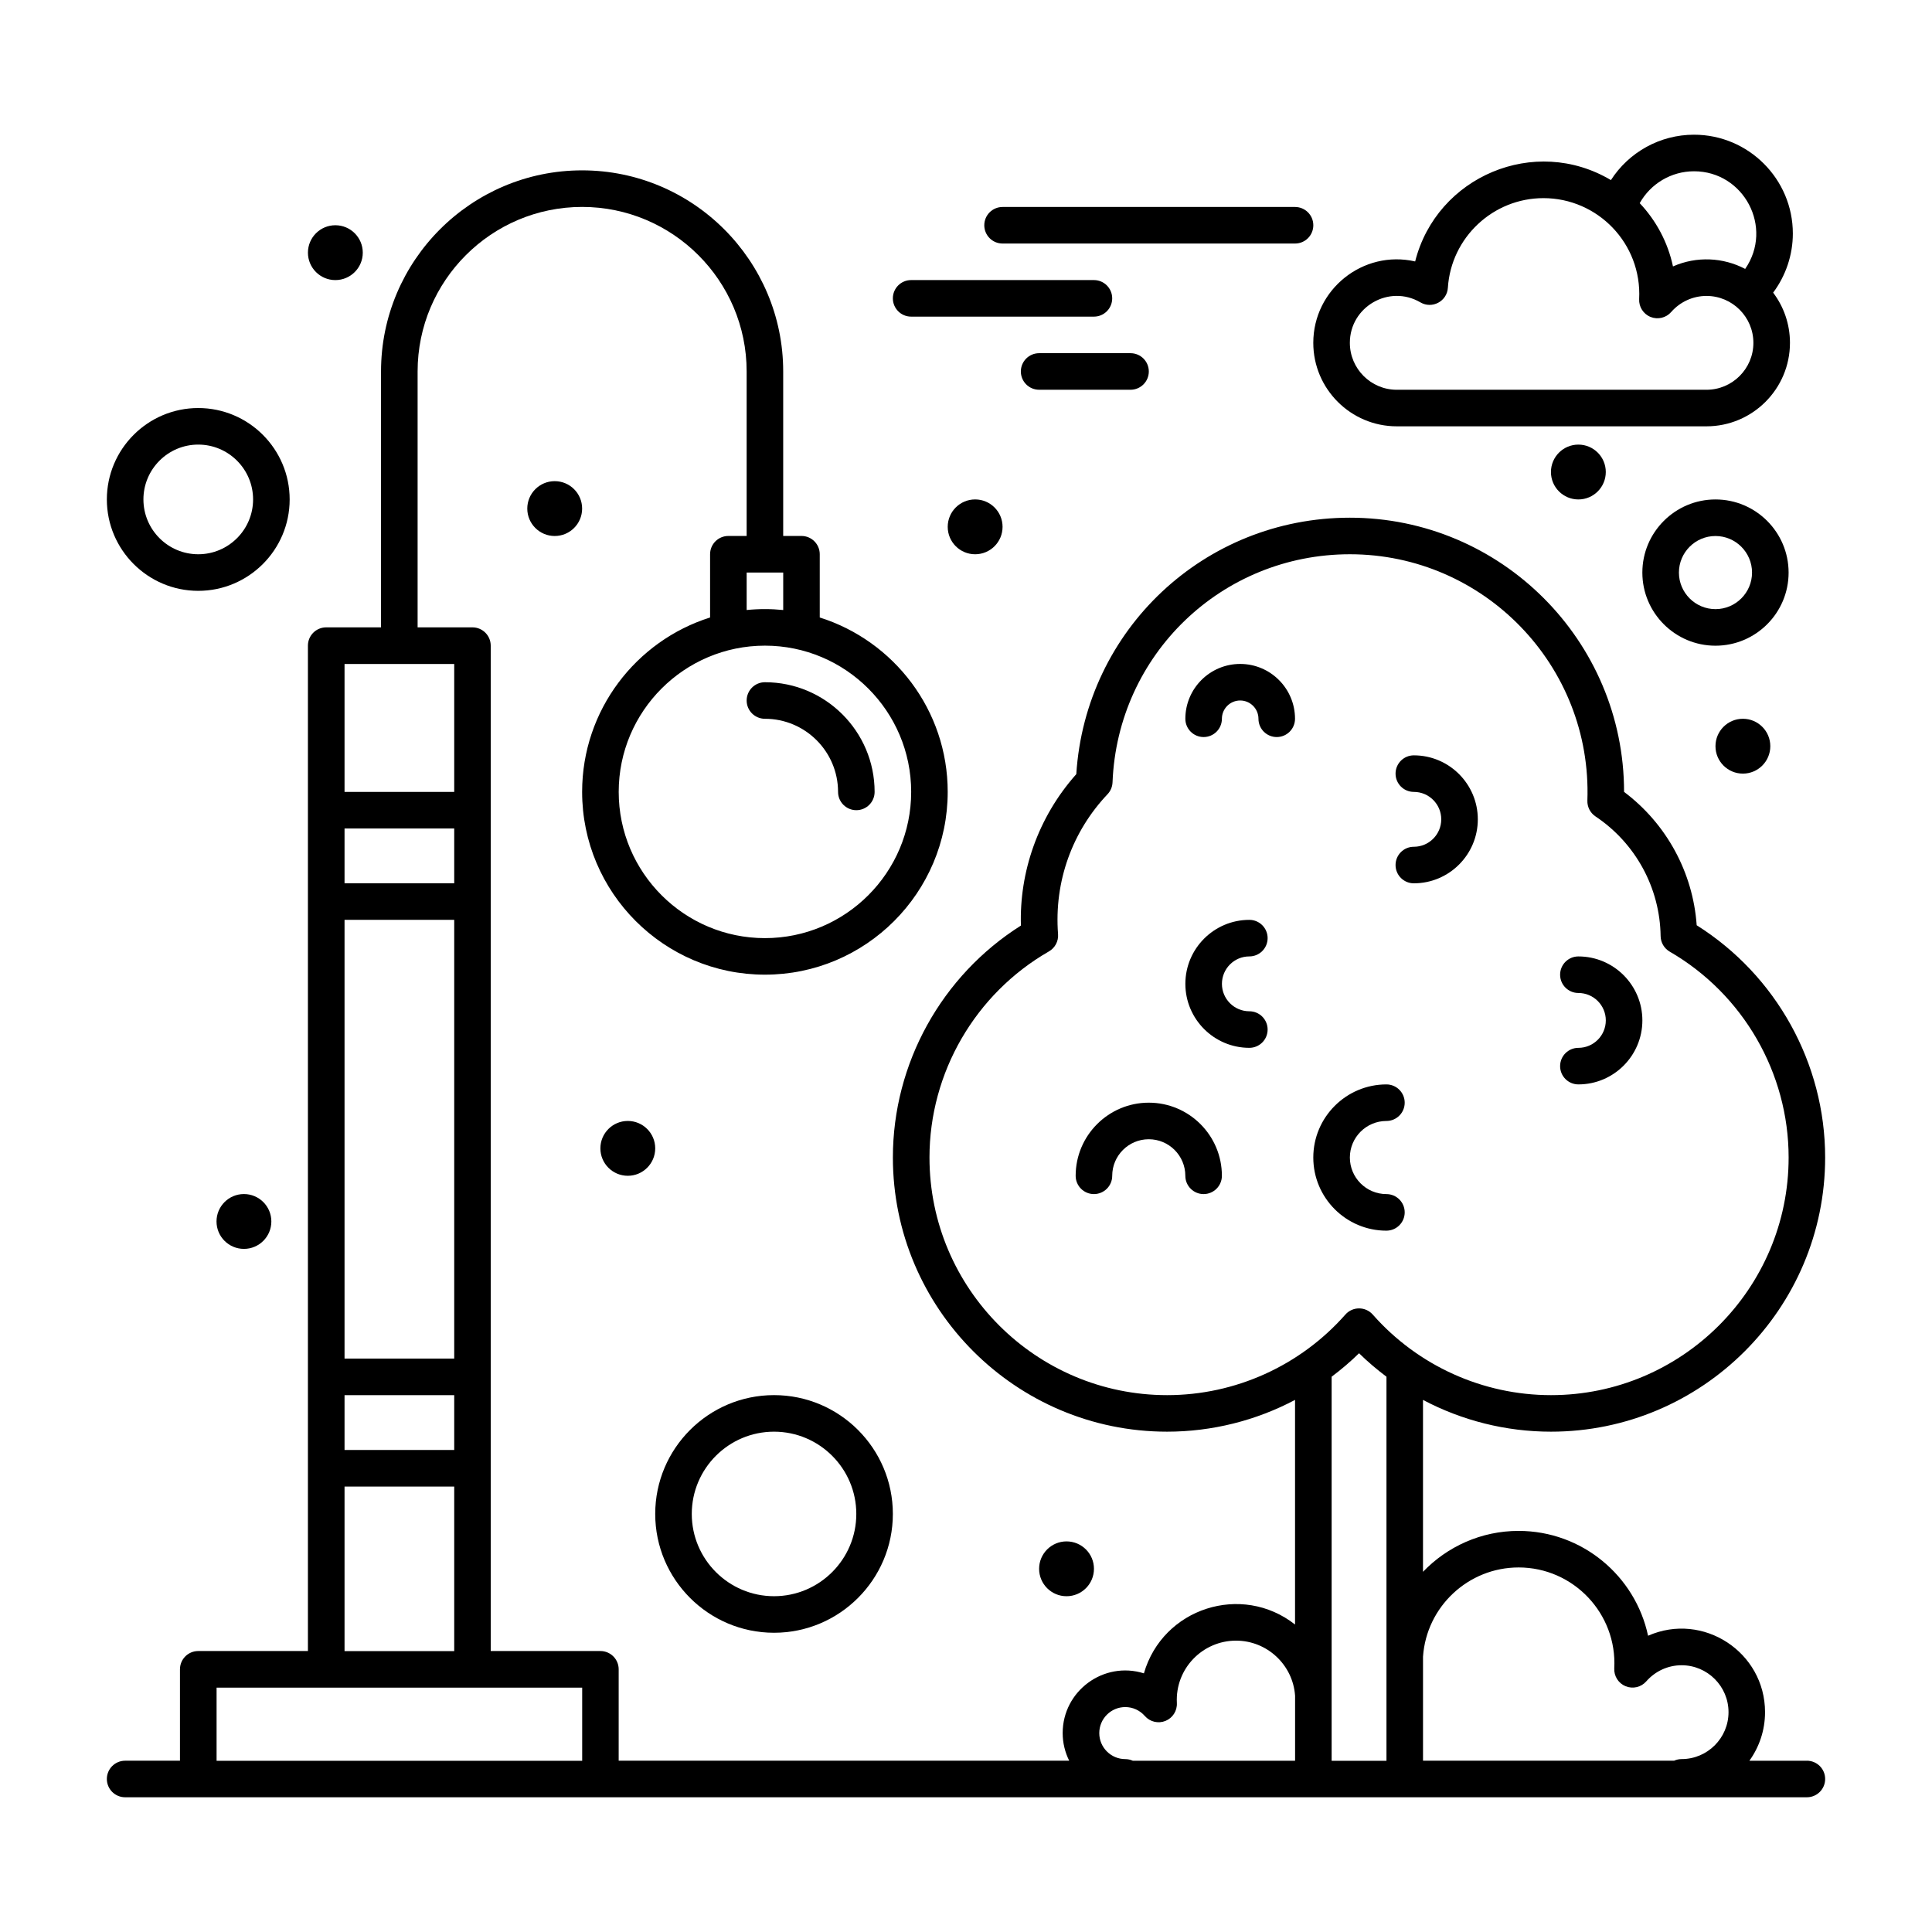
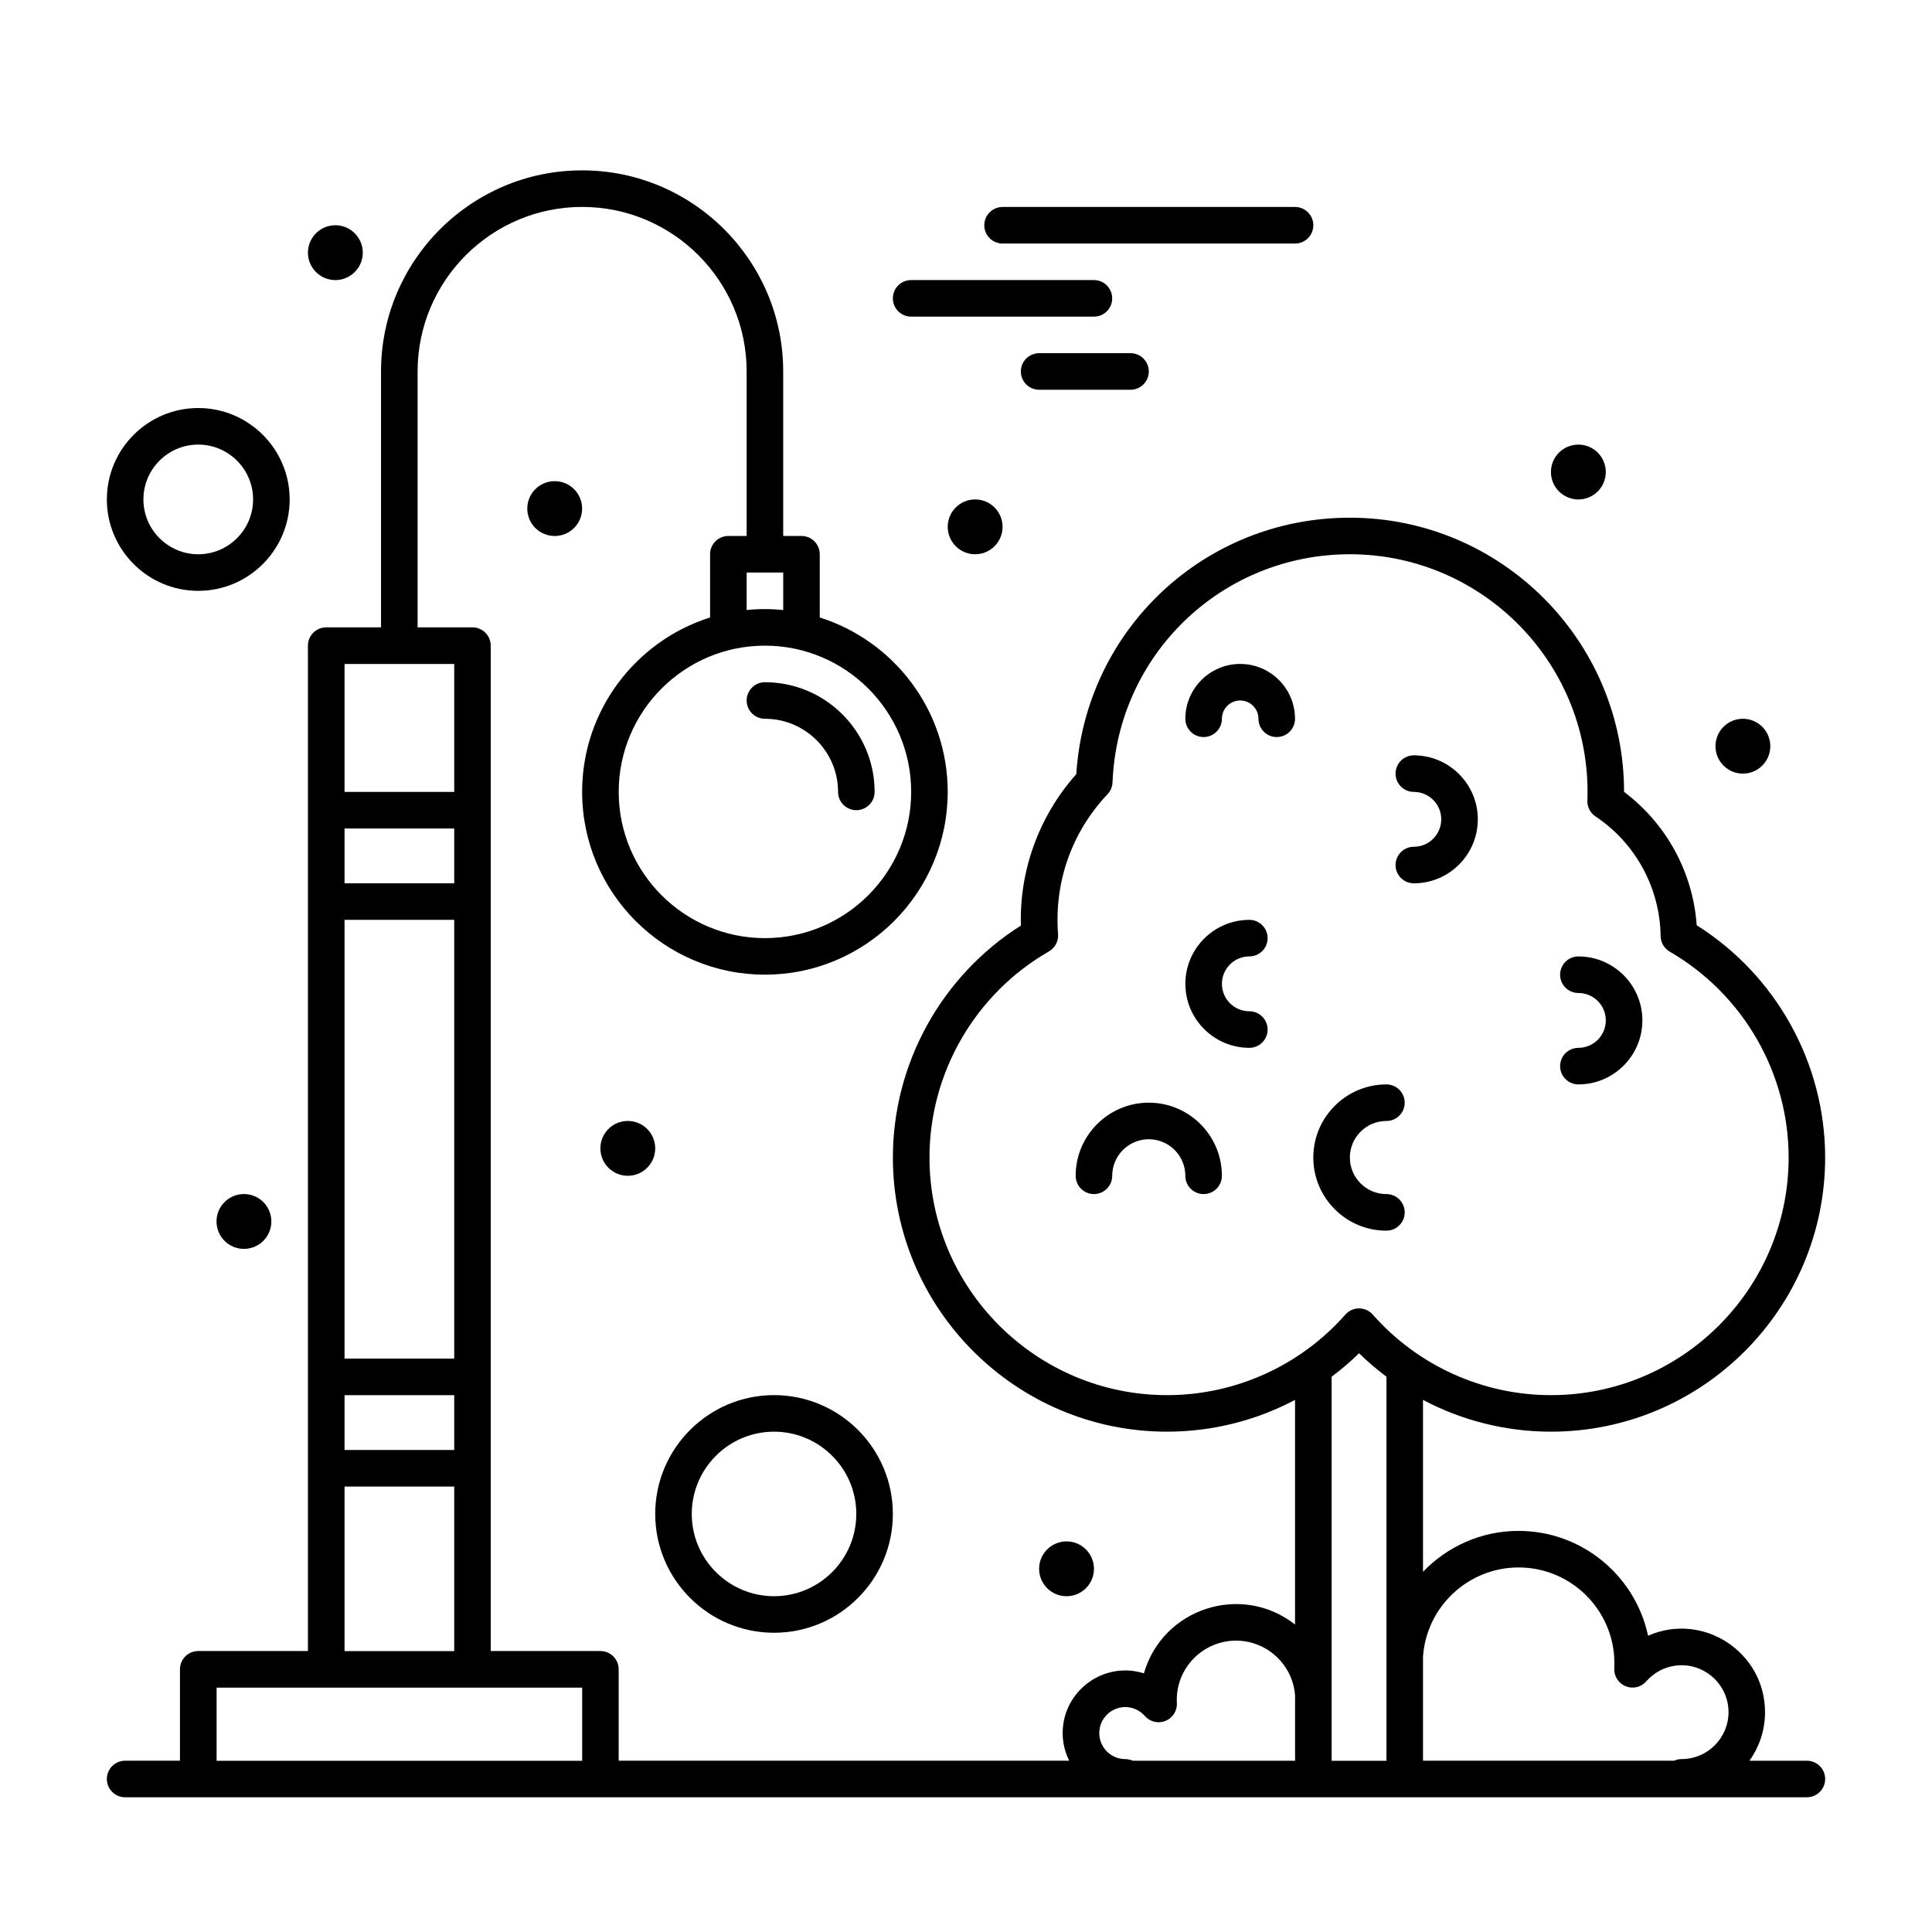
<svg xmlns="http://www.w3.org/2000/svg" fill="#000000" width="800px" height="800px" version="1.1" viewBox="144 144 512 512">
  <g>
    <path d="m215.91 467.7c0 4.016-3.254 7.269-7.266 7.269-4.016 0-7.266-3.254-7.266-7.269 0-4.012 3.25-7.266 7.266-7.266 4.012 0 7.266 3.254 7.266 7.266" />
    <path d="m240.14 210.96c0 4.012-3.254 7.266-7.266 7.266-4.016 0-7.269-3.254-7.269-7.266 0-4.016 3.254-7.269 7.269-7.269 4.012 0 7.266 3.254 7.266 7.269" />
    <path d="m298.27 278.78c0 4.012-3.254 7.266-7.269 7.266-4.012 0-7.266-3.254-7.266-7.266 0-4.016 3.254-7.269 7.266-7.269 4.016 0 7.269 3.254 7.269 7.269" />
    <path d="m409.69 283.62c0 4.012-3.254 7.266-7.266 7.266-4.016 0-7.269-3.254-7.269-7.266 0-4.016 3.254-7.266 7.269-7.266 4.012 0 7.266 3.25 7.266 7.266" />
    <path d="m317.64 448.33c0 4.012-3.254 7.266-7.266 7.266-4.012 0-7.266-3.254-7.266-7.266 0-4.016 3.254-7.266 7.266-7.266 4.012 0 7.266 3.25 7.266 7.266" />
    <path d="m433.91 559.75c0 4.016-3.254 7.266-7.269 7.266-4.012 0-7.266-3.25-7.266-7.266 0-4.012 3.254-7.266 7.266-7.266 4.016 0 7.269 3.254 7.269 7.266" />
    <path d="m569.55 269.09c0 4.016-3.254 7.269-7.266 7.269-4.016 0-7.269-3.254-7.269-7.269 0-4.012 3.254-7.266 7.269-7.266 4.012 0 7.266 3.254 7.266 7.266" />
    <path d="m613.15 341.75c0 4.012-3.254 7.266-7.266 7.266-4.016 0-7.266-3.254-7.266-7.266 0-4.016 3.25-7.269 7.266-7.269 4.012 0 7.266 3.254 7.266 7.269" />
    <path d="m622.84 610.61h-15.23c2.606-3.629 4.144-8.07 4.144-12.867 0-15.906-16.41-26.676-31-20.254-3.367-15.855-17.477-27.785-34.32-27.785-9.902 0-18.914 4.156-25.324 10.844v-45.555c10.348 5.469 21.969 8.418 33.91 8.418 40.066 0 72.664-32.598 72.664-72.664 0-24.961-12.977-48.297-34.043-61.543-0.984-14.008-8.008-26.902-19.246-35.344 0-40.066-32.598-72.664-72.664-72.664-38.562 0-70.066 29.707-72.5 67.961-10.246 11.512-15.109 26.09-14.676 40.133-21.004 13.258-33.93 36.531-33.93 61.457 0 40.066 32.598 72.664 72.664 72.664 11.941 0 23.562-2.949 33.91-8.418v59.523c-14.117-11.086-35.059-4.375-40.051 12.941-10.648-3.344-21.527 4.664-21.527 15.824 0 2.633 0.633 5.113 1.727 7.324l-119.39 0.004v-24.223c0-2.676-2.168-4.844-4.844-4.844h-29.066v-266.44c0-2.676-2.168-4.844-4.844-4.844h-14.531v-67.82c0-24.039 19.559-43.598 43.598-43.598 24.039 0 43.598 19.559 43.598 43.598v43.598h-4.844c-2.676 0-4.844 2.168-4.844 4.844v16.762c-19.633 6.188-33.91 24.562-33.91 46.215 0 26.711 21.73 48.441 48.441 48.441 26.711 0 48.441-21.73 48.441-48.441 0-21.648-14.277-40.027-33.91-46.215v-16.762c0-2.676-2.168-4.844-4.844-4.844h-4.844v-43.598c0-29.383-23.906-53.289-53.289-53.289s-53.289 23.906-53.289 53.289v67.82h-14.531c-2.676 0-4.844 2.168-4.844 4.844v266.44h-29.066c-2.676 0-4.844 2.168-4.844 4.844v24.223h-14.531c-2.676 0-4.844 2.168-4.844 4.844s2.168 4.844 4.844 4.844h445.68c2.676 0 4.844-2.168 4.844-4.844 0.004-2.676-2.168-4.844-4.844-4.844zm-237.37-256.75c0 21.371-17.387 38.754-38.754 38.754-21.371 0-38.754-17.387-38.754-38.754 0-21.371 17.387-38.754 38.754-38.754 21.371 0 38.754 17.387 38.754 38.754zm-43.598-48.199v-9.934h9.688v9.934c-3.219-0.32-6.418-0.328-9.688 0zm204.57 253.73c14.523 0 26.129 12.223 25.355 26.738-0.109 2.062 1.102 3.969 3.016 4.746 1.914 0.777 4.109 0.258 5.473-1.301 2.371-2.711 5.781-4.266 9.355-4.266 6.856 0 12.434 5.578 12.434 12.434 0 6.856-5.578 12.434-12.434 12.434-0.707 0-1.375 0.16-1.98 0.43l-66.547 0.004v-27.57c0.902-13.27 12.004-23.648 25.328-23.648zm-156.12-108.64c0-22.473 12.129-43.398 31.656-54.617 1.621-0.93 2.562-2.711 2.418-4.574-1.078-14.016 3.805-27.254 13.113-37.082 0.809-0.852 1.277-1.969 1.324-3.141 1.336-33.898 28.969-60.453 62.91-60.453 35.473 0 64.215 29.492 62.93 65.273-0.059 1.68 0.754 3.269 2.152 4.203 10.633 7.098 17.082 18.953 17.258 31.715 0.023 1.707 0.945 3.273 2.422 4.129 19.43 11.238 31.5 32.137 31.5 54.547 0 34.727-28.25 62.977-62.977 62.977-18.051 0-35.266-7.781-47.23-21.348-1.926-2.184-5.34-2.188-7.266 0-11.969 13.566-29.184 21.348-47.23 21.348-34.727 0-62.98-28.25-62.98-62.977zm51.891 159.43c-3.801 0-6.894-3.094-6.894-6.894 0-3.801 3.094-6.894 6.894-6.894 1.98 0 3.871 0.863 5.184 2.367 1.359 1.555 3.559 2.074 5.469 1.301 1.914-0.777 3.125-2.68 3.016-4.742-0.469-9.145 6.848-16.531 15.676-16.531 8.23 0 15.086 6.406 15.652 14.598v17.227h-43.016c-0.605-0.27-1.273-0.43-1.98-0.43zm-177.84-106.14h-29.066v-116.27h29.066zm0-125.95h-29.066v-14.531h29.066zm-29.066 135.64h29.066v14.531l-29.066 0.004zm29.066-193.77v33.91h-29.066v-33.91zm-29.066 218h29.066v43.598h-29.066zm-33.91 72.664v-19.379h96.887v19.379zm295.5 0v-101.78c2.543-1.906 4.977-3.973 7.266-6.219 2.289 2.246 4.727 4.309 7.266 6.219v101.78z" />
    <path d="m341.87 329.64c0 2.676 2.168 4.844 4.844 4.844 10.684 0 19.379 8.691 19.379 19.379 0 2.676 2.168 4.844 4.844 4.844 2.676 0 4.844-2.168 4.844-4.844 0-16.027-13.039-29.066-29.066-29.066-2.676 0-4.844 2.172-4.844 4.844z" />
    <path d="m196.54 300.58c13.355 0 24.223-10.867 24.223-24.223s-10.867-24.223-24.223-24.223c-13.355 0-24.223 10.867-24.223 24.223 0.004 13.355 10.867 24.223 24.223 24.223zm0-38.758c8.012 0 14.531 6.519 14.531 14.531 0 8.012-6.519 14.531-14.531 14.531-8.012 0-14.531-6.519-14.531-14.531 0-8.012 6.519-14.531 14.531-14.531z" />
    <path d="m317.64 545.21c0 17.363 14.125 31.488 31.488 31.488 17.363 0 31.488-14.125 31.488-31.488 0-17.363-14.125-31.488-31.488-31.488-17.363 0-31.488 14.125-31.488 31.488zm53.289 0c0 12.02-9.777 21.801-21.801 21.801-12.02 0-21.801-9.781-21.801-21.801 0-12.02 9.777-21.801 21.801-21.801 12.02 0.004 21.801 9.781 21.801 21.801z" />
    <path d="m448.44 436.22c-10.684 0-19.379 8.691-19.379 19.379 0 2.676 2.168 4.844 4.844 4.844s4.844-2.168 4.844-4.844c0-5.344 4.348-9.688 9.688-9.688 5.344 0 9.688 4.344 9.688 9.688 0 2.676 2.168 4.844 4.844 4.844s4.844-2.168 4.844-4.844c0.008-10.688-8.688-19.379-19.371-19.379z" />
    <path d="m516.26 465.29c0-2.676-2.168-4.844-4.844-4.844-5.344 0-9.688-4.348-9.688-9.688 0-5.344 4.348-9.688 9.688-9.688 2.676 0 4.844-2.168 4.844-4.844 0-2.676-2.168-4.844-4.844-4.844-10.684 0-19.379 8.691-19.379 19.379 0 10.684 8.691 19.379 19.379 19.379 2.676-0.008 4.844-2.176 4.844-4.852z" />
    <path d="m562.29 421.69c-2.676 0-4.844 2.168-4.844 4.844s2.168 4.844 4.844 4.844c9.348 0 16.957-7.606 16.957-16.957 0-9.348-7.606-16.957-16.957-16.957-2.676 0-4.844 2.168-4.844 4.844 0 2.676 2.168 4.844 4.844 4.844 4.008 0 7.266 3.258 7.266 7.266 0 4.012-3.262 7.273-7.266 7.273z" />
    <path d="m475.09 397.46c2.676 0 4.844-2.168 4.844-4.844 0-2.676-2.168-4.844-4.844-4.844-9.348 0-16.957 7.606-16.957 16.957 0 9.348 7.606 16.957 16.957 16.957 2.676 0 4.844-2.168 4.844-4.844 0-2.676-2.168-4.844-4.844-4.844-4.008 0-7.266-3.258-7.266-7.266 0-4.016 3.258-7.273 7.266-7.273z" />
    <path d="m518.68 368.4c-2.676 0-4.844 2.168-4.844 4.844 0 2.676 2.168 4.844 4.844 4.844 9.348 0 16.957-7.606 16.957-16.957 0-9.348-7.606-16.957-16.957-16.957-2.676 0-4.844 2.168-4.844 4.844s2.168 4.844 4.844 4.844c4.008 0 7.266 3.258 7.266 7.266 0 4.012-3.258 7.273-7.266 7.273z" />
    <path d="m472.66 319.95c-8.016 0-14.531 6.519-14.531 14.531 0 2.676 2.168 4.844 4.844 4.844 2.676 0 4.844-2.168 4.844-4.844 0-2.672 2.172-4.844 4.844-4.844 2.672 0 4.844 2.172 4.844 4.844 0 2.676 2.168 4.844 4.844 4.844 2.676 0 4.844-2.168 4.844-4.844 0-8.012-6.519-14.531-14.531-14.531z" />
-     <path d="m514.16 256.98h82.074c12.199 0 22.125-9.926 22.125-22.125 0-4.988-1.66-9.598-4.457-13.301 3.352-4.496 5.219-9.992 5.219-15.668 0-14.441-11.75-26.188-26.188-26.188-9.047 0-17.281 4.652-22.023 12.027-20.172-11.996-46.172-0.988-51.879 21.559-13.797-3.144-26.996 7.422-26.996 21.574 0 12.199 9.926 22.121 22.125 22.121zm78.77-67.59c13.25 0 21.117 14.922 13.559 25.875-5.816-3.059-12.855-3.426-19.133-0.66-1.359-6.406-4.477-12.172-8.816-16.766 2.883-5.148 8.348-8.449 14.391-8.449zm-72.508 34.742c3.098 1.816 7.051-0.266 7.281-3.871 0.848-13.32 11.977-23.754 25.332-23.754 14.344 0 26.105 12 25.359 26.746-0.105 2.062 1.105 3.965 3.019 4.738 1.91 0.773 4.106 0.254 5.465-1.301 2.371-2.711 5.781-4.266 9.355-4.266 6.856 0 12.434 5.578 12.434 12.434s-5.578 12.434-12.434 12.434h-82.074c-6.856 0-12.434-5.578-12.434-12.434 0-9.559 10.41-15.578 18.695-10.727z" />
-     <path d="m598.62 276.36c-10.684 0-19.379 8.691-19.379 19.379 0 10.684 8.691 19.379 19.379 19.379 10.684 0 19.379-8.691 19.379-19.379-0.004-10.688-8.695-19.379-19.379-19.379zm0 29.066c-5.344 0-9.688-4.348-9.688-9.688 0-5.344 4.348-9.688 9.688-9.688 5.344 0 9.688 4.348 9.688 9.688s-4.348 9.688-9.688 9.688z" />
-     <path d="m385.46 227.91h48.441c2.676 0 4.844-2.168 4.844-4.844 0-2.676-2.168-4.844-4.844-4.844h-48.441c-2.676 0-4.844 2.168-4.844 4.844 0 2.676 2.168 4.844 4.844 4.844z" />
+     <path d="m385.46 227.91h48.441c2.676 0 4.844-2.168 4.844-4.844 0-2.676-2.168-4.844-4.844-4.844h-48.441c-2.676 0-4.844 2.168-4.844 4.844 0 2.676 2.168 4.844 4.844 4.844" />
    <path d="m419.38 237.6c-2.676 0-4.844 2.168-4.844 4.844 0 2.676 2.168 4.844 4.844 4.844h24.223c2.676 0 4.844-2.168 4.844-4.844 0-2.676-2.168-4.844-4.844-4.844z" />
    <path d="m409.69 208.54h77.508c2.676 0 4.844-2.168 4.844-4.844 0-2.676-2.168-4.844-4.844-4.844h-77.508c-2.676 0-4.844 2.168-4.844 4.844 0 2.672 2.168 4.844 4.844 4.844z" />
  </g>
</svg>